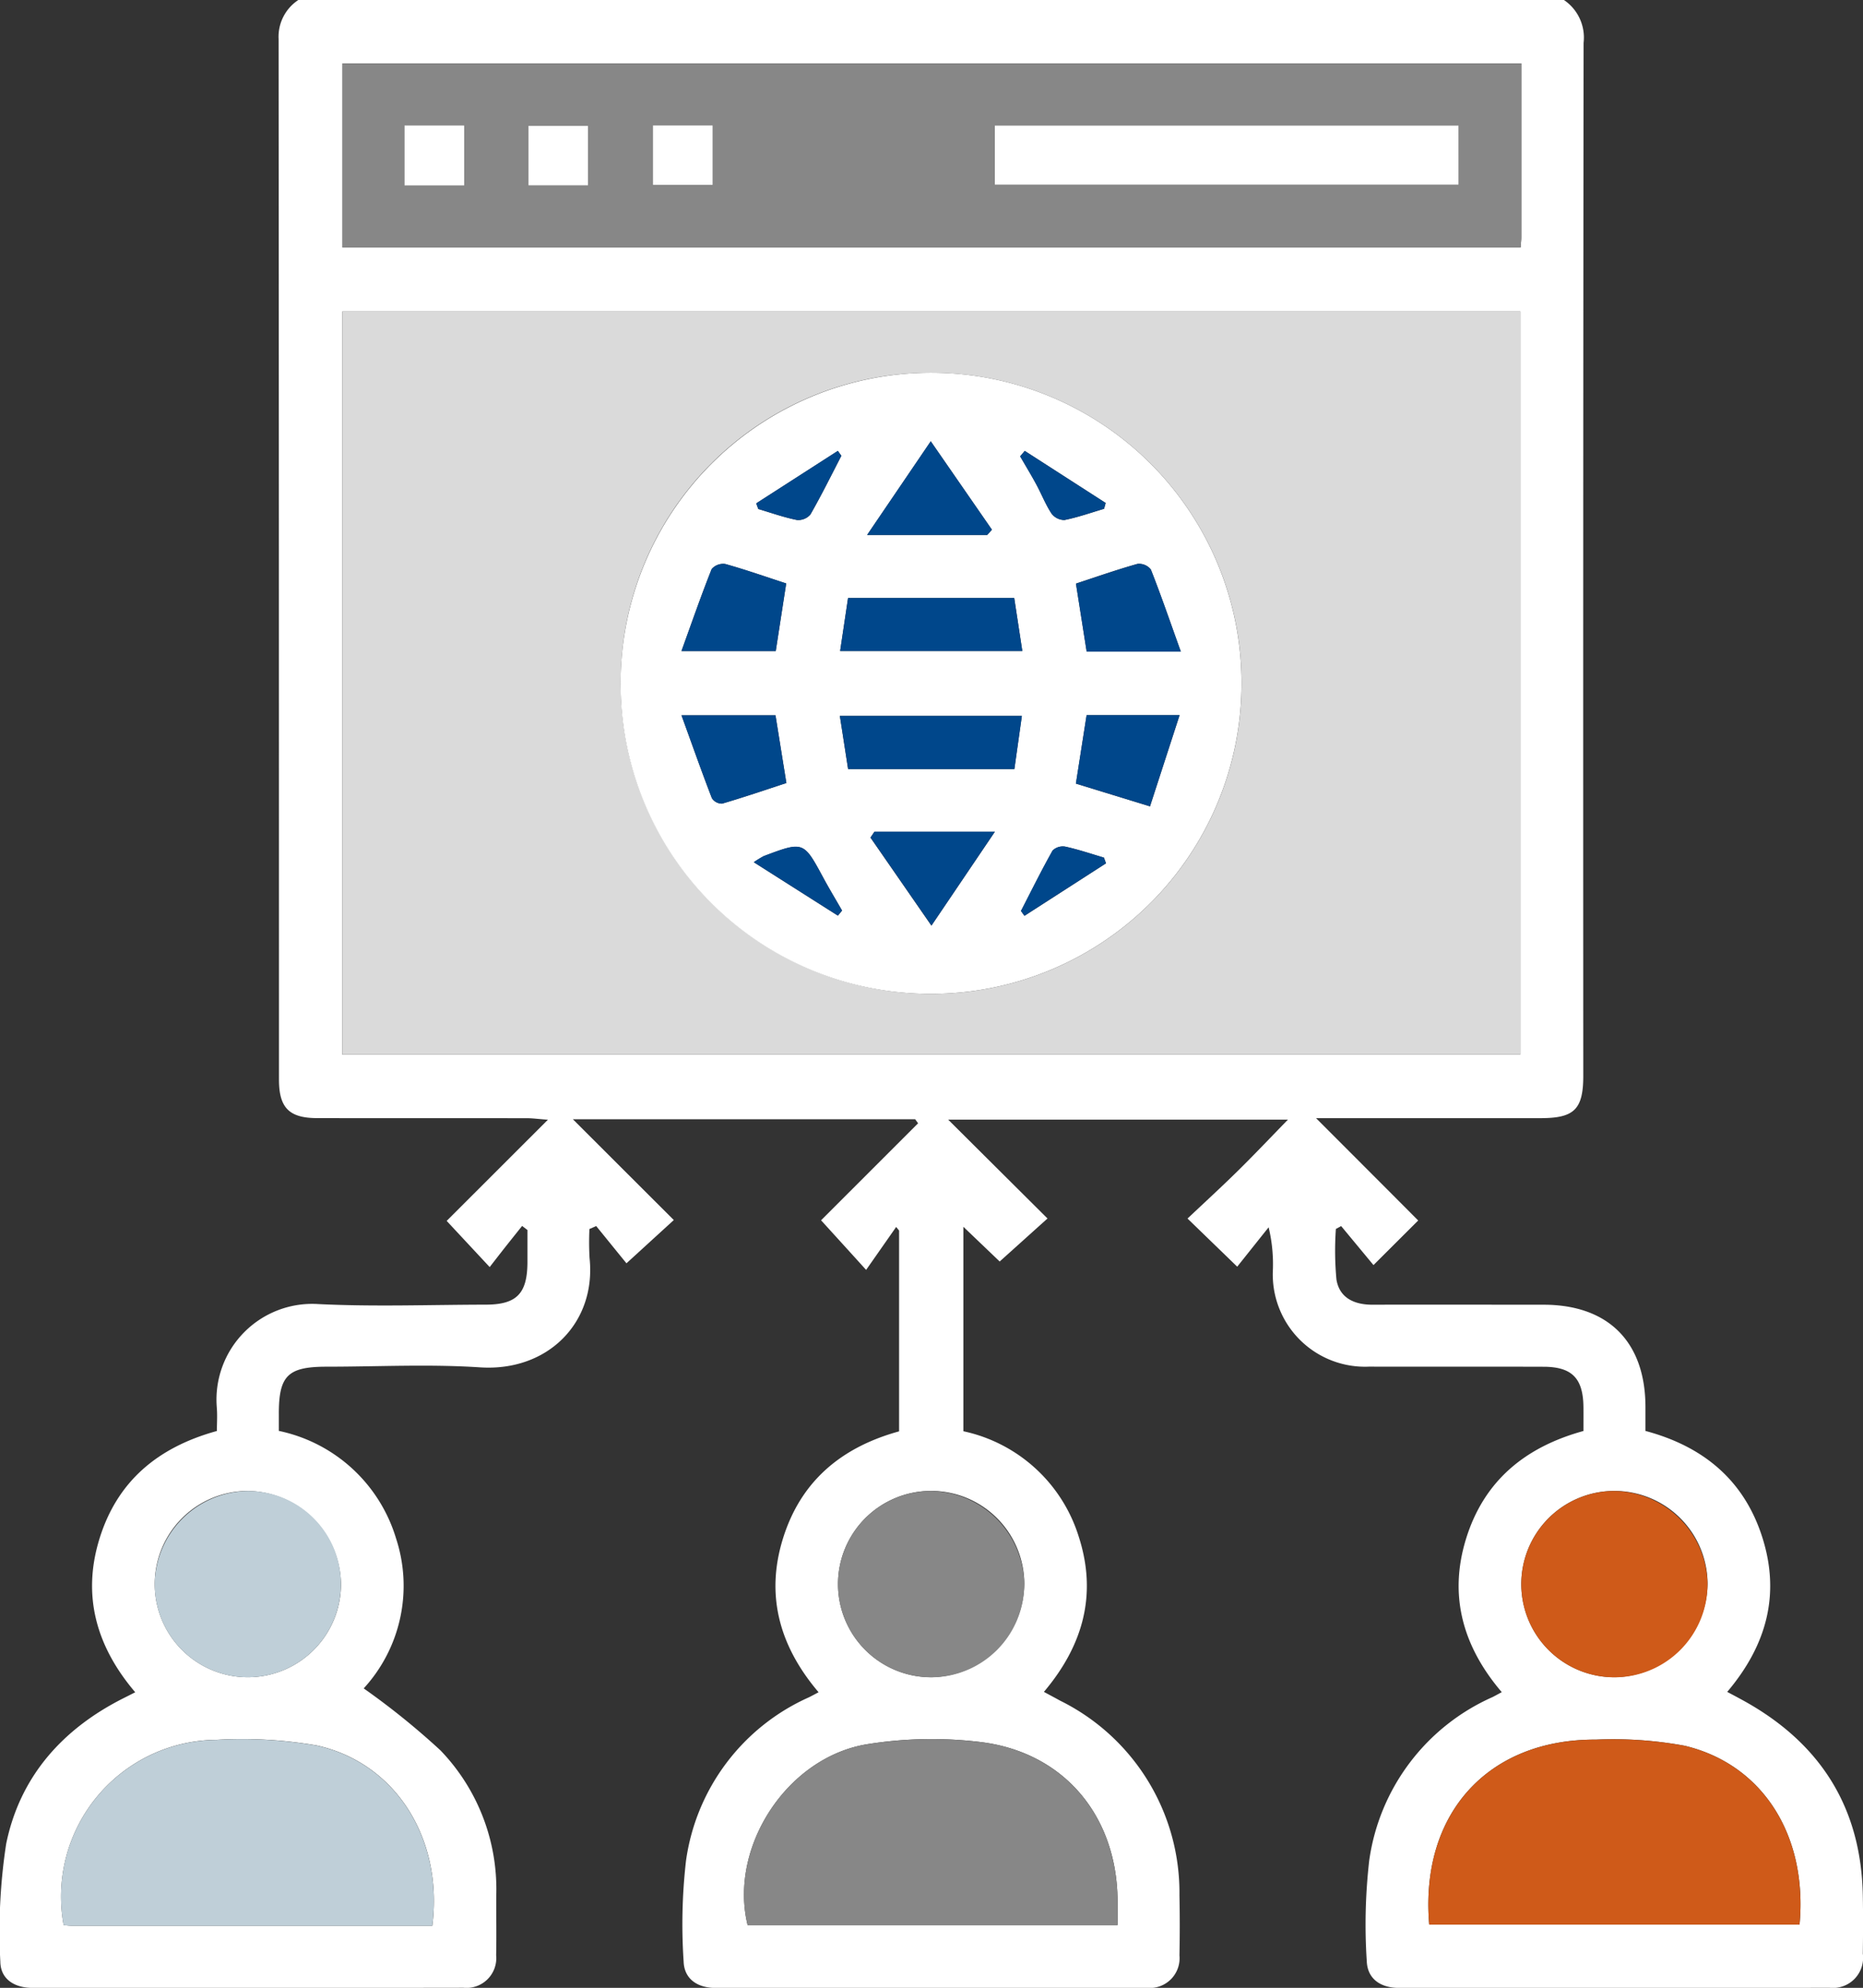
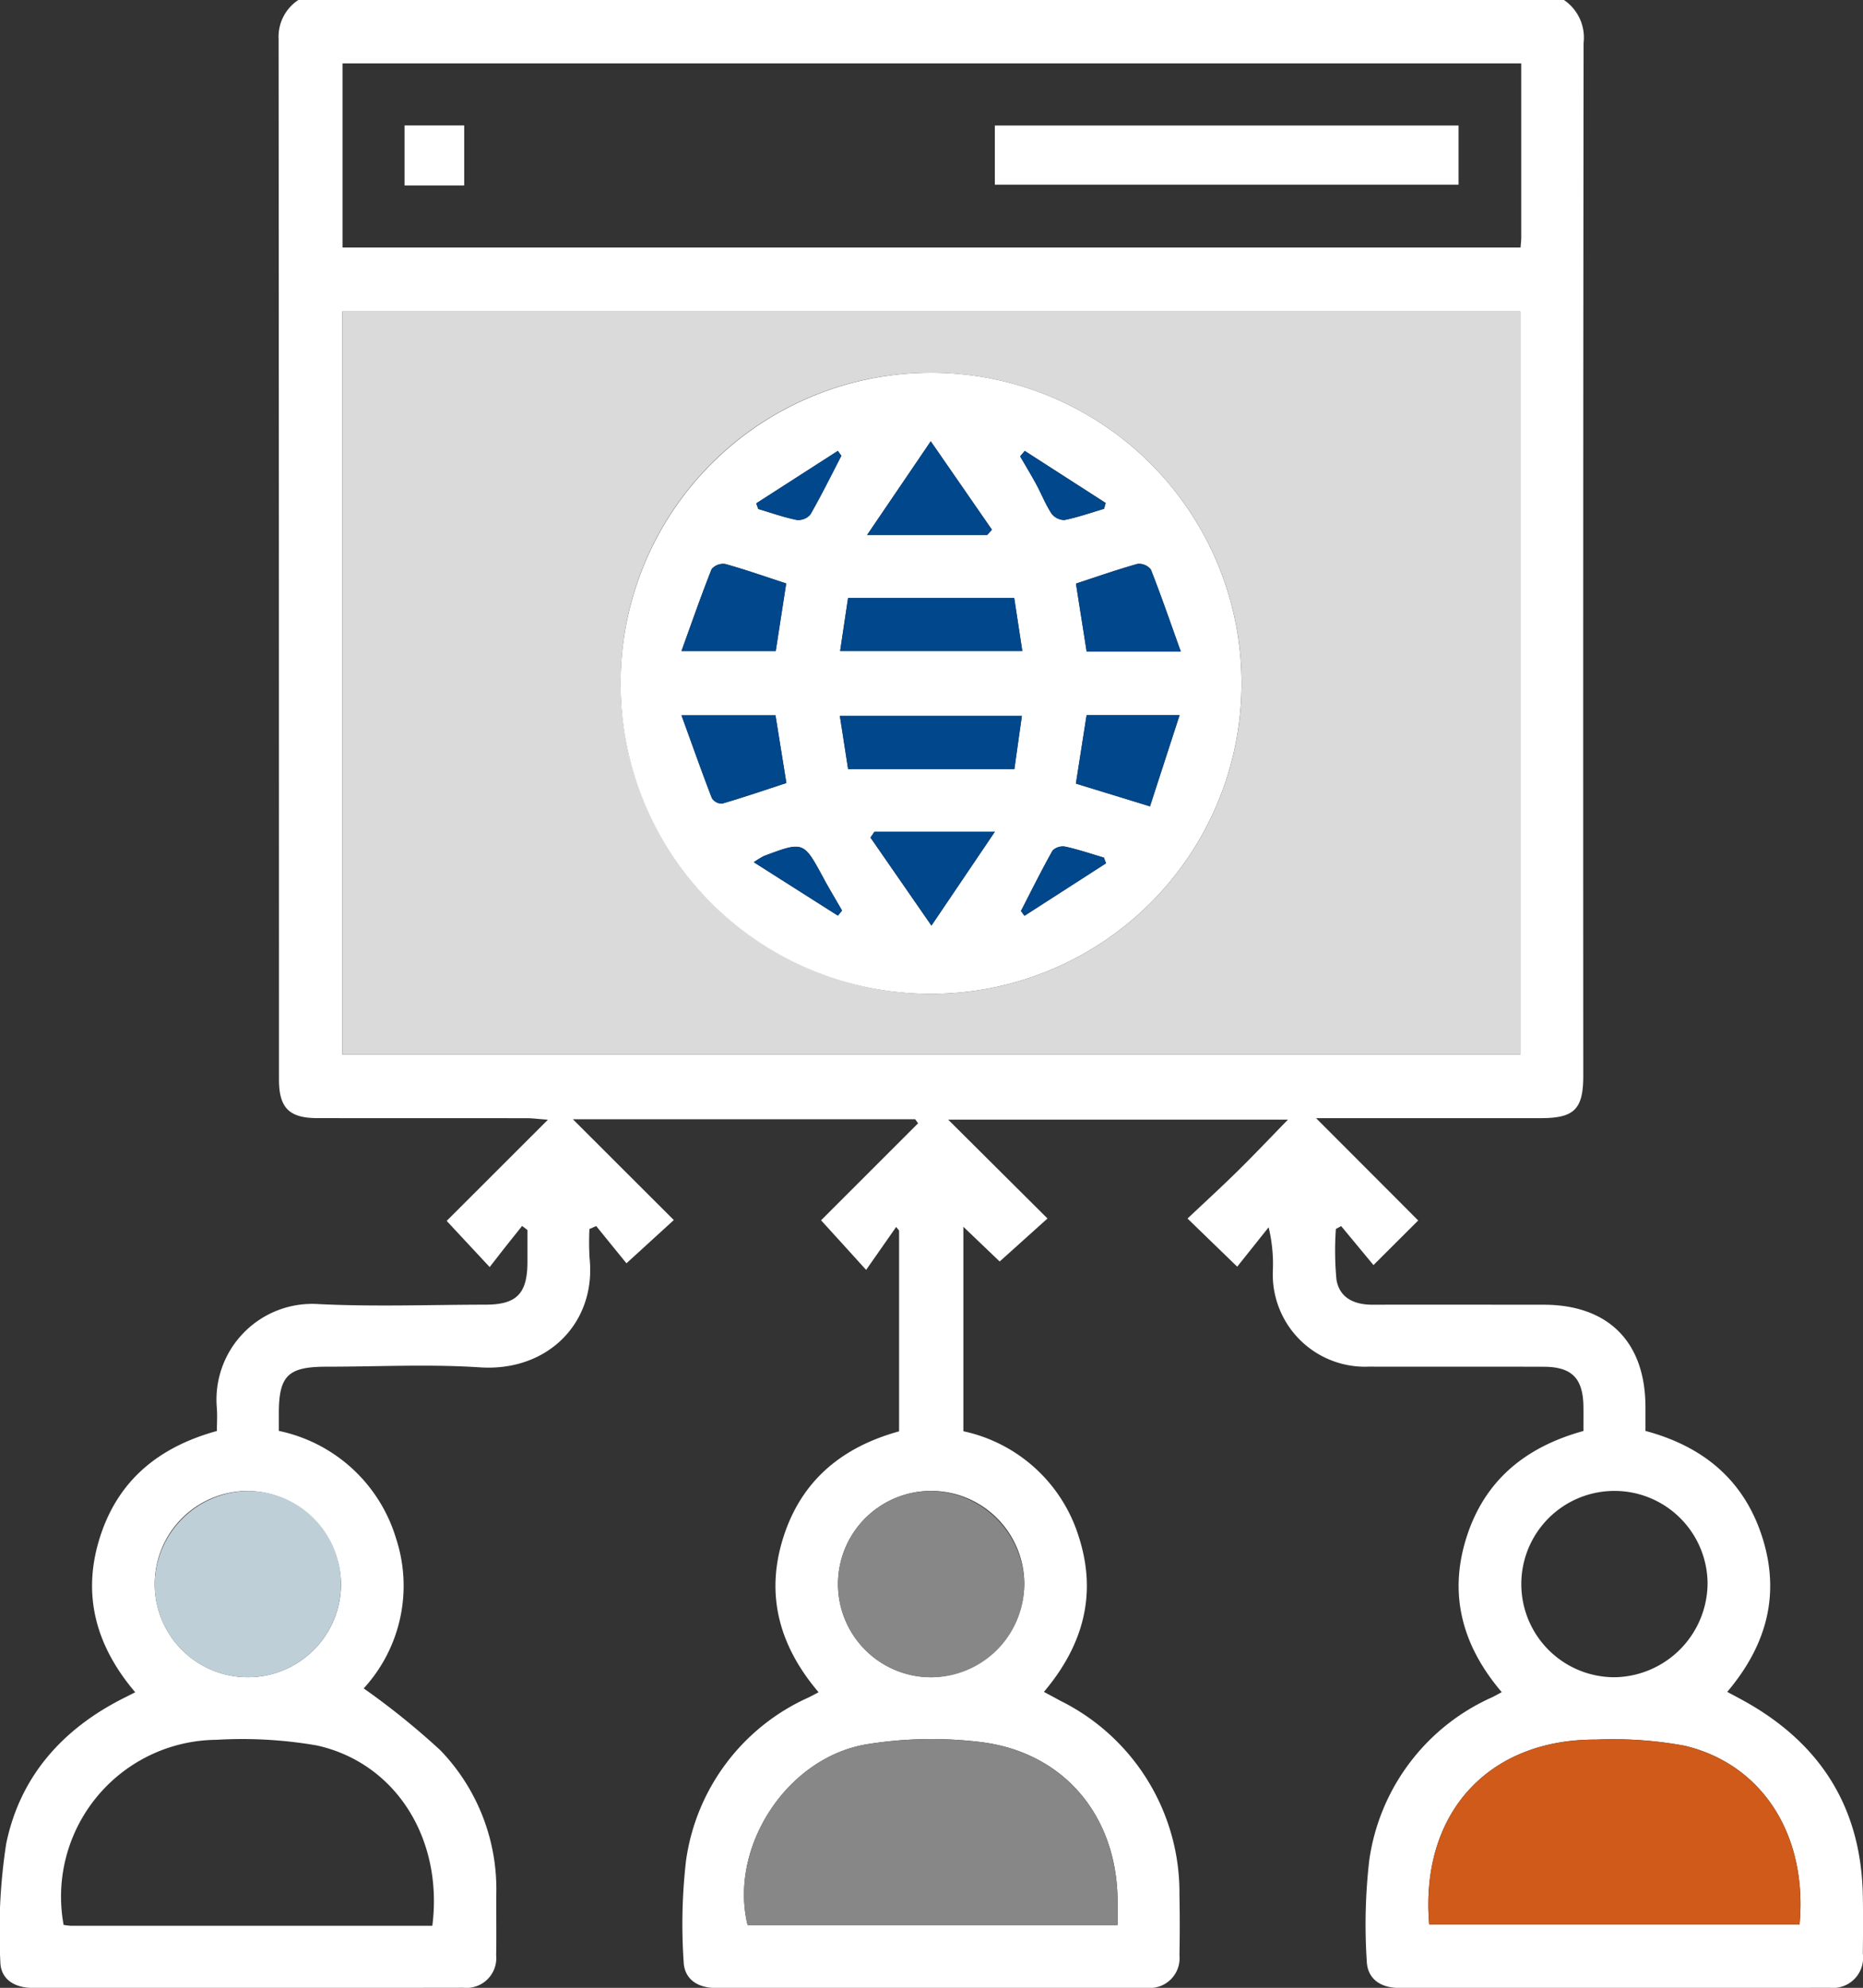
<svg xmlns="http://www.w3.org/2000/svg" width="121.813" height="129.942" viewBox="0 0 121.813 129.942">
  <rect x="0" y="0" width="121.813" height="129.942" fill="#333333" stroke="none" />
  <g id="icon_point3_05" transform="translate(7796.506 -5341.656)">
    <path id="パス_3225" data-name="パス 3225" d="M903.753,4.344a2.964,2.964,0,0,1,1.285,2.8Q905,40.9,905.017,74.658c0,2.192-.581,2.774-2.768,2.776H887.544c2.336,2.339,4.5,4.5,6.679,6.69L891.3,87.039c-.715-.861-1.414-1.706-2.114-2.549l-.345.187a20.362,20.362,0,0,0,.037,3.307c.2,1.214,1.177,1.649,2.369,1.646,3.723-.012,7.446,0,11.169,0,4.24,0,6.663,2.435,6.667,6.69,0,.506,0,1.011,0,1.56,3.768,1.006,6.438,3.205,7.632,6.929,1.2,3.742.3,7.075-2.286,10.13.379.2.731.387,1.079.579,5.006,2.767,7.678,6.965,7.787,12.724.024,1.269.018,2.538,0,3.808a1.97,1.97,0,0,1-2.158,2.231q-14.088.023-28.176.007c-1.184,0-2.058-.581-2.1-1.749a36.625,36.625,0,0,1,.16-6.577,13.77,13.77,0,0,1,8.048-10.677c.184-.091.362-.192.618-.329-2.538-2.973-3.488-6.3-2.333-10.031s3.8-5.976,7.674-7.041c0-.488.005-1.027,0-1.565-.02-1.879-.747-2.629-2.606-2.634-3.807-.012-7.615,0-11.423-.007a6.03,6.03,0,0,1-6.277-6.316,10.321,10.321,0,0,0-.278-2.793c-.7.874-1.394,1.748-2.054,2.574l-3.249-3.146c1.139-1.076,2.259-2.1,3.339-3.165s2.124-2.17,3.227-3.3H863.491l6.495,6.462c-1.114,1-2.073,1.865-3.127,2.811l-2.375-2.27V97.9a10.119,10.119,0,0,1,7.547,6.9c1.205,3.741.306,7.077-2.281,10.138.374.2.723.388,1.068.577a14,14,0,0,1,7.795,12.72q.039,1.965,0,3.932a1.944,1.944,0,0,1-2.144,2.116q-14.088.02-28.176.008c-1.184,0-2.065-.573-2.1-1.738a36.354,36.354,0,0,1,.156-6.578,13.775,13.775,0,0,1,8.04-10.684c.184-.091.364-.19.629-.329-2.532-2.972-3.489-6.291-2.337-10.025,1.156-3.75,3.8-5.982,7.6-7.03V84.781l-.191-.234-1.964,2.807c-1.267-1.4-2.135-2.351-2.945-3.242l6.343-6.342-.192-.265H838.951c2.221,2.219,4.383,4.377,6.6,6.59l-3.095,2.827c-.6-.733-1.287-1.585-1.979-2.434l-.443.194a18.165,18.165,0,0,0,.009,1.9c.444,4.2-2.715,7.435-7.163,7.142-3.328-.219-6.682-.043-10.024-.043-2.554,0-3.14.587-3.13,3.128,0,.336,0,.67,0,1.069a10.177,10.177,0,0,1,7.665,7.032,9.923,9.923,0,0,1-2.116,9.8,48.976,48.976,0,0,1,5.024,4.056,13.086,13.086,0,0,1,3.644,9.455c-.009,1.311.02,2.622-.008,3.932a1.946,1.946,0,0,1-2.136,2.126q-14.088.023-28.176.008c-1.183,0-2.1-.57-2.108-1.728a37.726,37.726,0,0,1,.383-7.691c.9-4.393,3.679-7.512,7.684-9.524.221-.11.442-.224.754-.381-2.529-2.97-3.49-6.289-2.342-10.021,1.153-3.75,3.792-5.986,7.68-7.058,0-.481.041-1.019-.006-1.549a6.26,6.26,0,0,1,6.657-6.746c3.629.179,7.274.043,10.913.037,2.031,0,2.731-.714,2.743-2.753,0-.71,0-1.418,0-2.126l-.348-.267c-.355.445-.711.888-1.063,1.333s-.674.863-1.058,1.356L830.7,84.151l6.619-6.613c-.674-.051-1.02-.1-1.366-.1-4.569-.006-9.138,0-13.708-.006-1.843,0-2.51-.67-2.51-2.522q0-34.008-.024-68.017A2.876,2.876,0,0,1,821,4.344ZM823.878,73.281H900.9V24.7H823.878ZM900.964,8.489H823.889V20.525h77.027c.019-.265.046-.466.046-.668,0-3.759,0-7.519,0-11.368m-71.2,121.741c.724-5.677-2.386-10.653-7.559-11.792a28.59,28.59,0,0,0-6.55-.368,10.251,10.251,0,0,0-10,12.1,3.867,3.867,0,0,0,.465.056c7.858,0,15.716,0,23.648,0m44.8-.048c0-.643.005-1.148,0-1.652-.057-5.456-3.466-9.6-8.872-10.3a26.545,26.545,0,0,0-7.436.122c-5.3.823-9.125,6.745-7.881,11.832Zm20.378-.034h24.215c.532-5.8-2.394-10.471-7.521-11.688a25.727,25.727,0,0,0-5.786-.4c-7.092-.035-11.525,4.87-10.908,12.088m-77.276-28.342a6.089,6.089,0,1,0,6.121,6.023,6.185,6.185,0,0,0-6.121-6.023m50.8,6.04a6.09,6.09,0,1,0-6.011,6.137,6.179,6.179,0,0,0,6.011-6.137m44.677,0a6.09,6.09,0,1,0-6.01,6.138,6.18,6.18,0,0,0,6.01-6.138" transform="translate(-8598 5337.312)" fill="#fff" />
    <path id="パス_3226" data-name="パス 3226" d="M823.877,24.7H900.9V73.28H823.877Zm18.2,24.209a20.3,20.3,0,1,0,20.4-20.2,20.256,20.256,0,0,0-20.4,20.2" transform="translate(-8598 5337.312)" fill="#dadada" />
-     <path id="パス_3227" data-name="パス 3227" d="M900.964,8.489c0,3.849,0,7.608,0,11.368,0,.2-.027.4-.046.667H823.889V8.489Zm-4.1,4.062H866.542v3.867h30.321Zm-65.017-.006h-3.9v3.923h3.9Zm8.1.024h-3.9v3.894h3.9Zm8.151-.028h-3.909v3.886H848.1Z" transform="translate(-8598 5337.312)" fill="#878787" />
-     <path id="パス_3228" data-name="パス 3228" d="M829.763,130.231c-7.932,0-15.79,0-23.649,0a3.505,3.505,0,0,1-.464-.056,10.251,10.251,0,0,1,10-12.1,28.587,28.587,0,0,1,6.55.369c5.174,1.139,8.284,6.116,7.56,11.793" transform="translate(-8598 5337.312)" fill="#bfcfd8" />
    <path id="パス_3229" data-name="パス 3229" d="M874.565,130.182h-24.19c-1.244-5.087,2.578-11.009,7.881-11.833a26.62,26.62,0,0,1,7.436-.122c5.406.707,8.815,4.846,8.872,10.3.006.5,0,1.009,0,1.653" transform="translate(-8598 5337.312)" fill="#878787" />
    <path id="パス_3230" data-name="パス 3230" d="M894.943,130.149c-.616-7.219,3.816-12.124,10.909-12.09a25.836,25.836,0,0,1,5.785.4c5.128,1.218,8.054,5.887,7.521,11.689Z" transform="translate(-8598 5337.312)" fill="#cf5a19" />
    <path id="パス_3231" data-name="パス 3231" d="M817.667,101.805a6.089,6.089,0,1,1-6.058,6.088,6.181,6.181,0,0,1,6.058-6.088" transform="translate(-8598 5337.312)" fill="#bfcfd8" />
    <path id="パス_3232" data-name="パス 3232" d="M868.465,107.846a6.09,6.09,0,1,1-6.105-6.041,6.192,6.192,0,0,1,6.105,6.041" transform="translate(-8598 5337.312)" fill="#878787" />
-     <path id="パス_3233" data-name="パス 3233" d="M913.142,107.845a6.09,6.09,0,1,1-6.106-6.039,6.19,6.19,0,0,1,6.106,6.039" transform="translate(-8598 5337.312)" fill="#cf5a19" />
    <path id="パス_3234" data-name="パス 3234" d="M842.073,48.908a20.3,20.3,0,1,1,20.2,20.4,20.253,20.253,0,0,1-20.2-20.4m14.876,5.708h10.869c.154-1.093.32-2.274.489-3.472h-11.9c.2,1.277.377,2.431.539,3.472m10.861-11.18H856.944c-.156,1.044-.333,2.225-.517,3.462h11.911c-.193-1.265-.369-2.422-.528-3.462M846.052,46.9h6.165c.234-1.519.457-2.959.683-4.418-1.352-.441-2.656-.9-3.984-1.271a.993.993,0,0,0-.889.33c-.678,1.7-1.277,3.429-1.975,5.359m32.649.034c-.7-1.935-1.289-3.666-1.96-5.367a.983.983,0,0,0-.875-.364c-1.363.382-2.7.854-4.022,1.287.241,1.522.469,2.965.7,4.444ZM846.052,51.1c.7,1.922,1.317,3.681,1.989,5.419a.781.781,0,0,0,.67.356c1.428-.419,2.837-.9,4.2-1.346-.252-1.571-.483-3.006-.712-4.429Zm25.788,4.467,4.847,1.488c.658-2.027,1.275-3.928,1.936-5.962h-6.08c-.234,1.487-.46,2.931-.7,4.474m-5.8-16.253.309-.343-4-5.78-4.161,6.123Zm-7.373,19.4-.261.384c1.25,1.8,2.5,3.609,3.985,5.753l4.15-6.137ZM868.5,33.82l-.3.356c.355.614.724,1.22,1.061,1.844s.6,1.3.986,1.89a1.059,1.059,0,0,0,.849.427c.877-.176,1.728-.478,2.589-.732l.105-.383-5.285-3.4m-17.564,3.426c.046.124.091.247.137.37.837.248,1.665.543,2.518.716a1.037,1.037,0,0,0,.887-.358c.719-1.254,1.359-2.554,2.025-3.838l-.231-.32-5.336,3.43m-.159,23.459,5.5,3.493.272-.333c-.406-.708-.829-1.407-1.217-2.125-1.3-2.409-1.3-2.413-3.9-1.435a6.527,6.527,0,0,0-.652.4m17.468,3.185.228.317,5.331-3.431c-.045-.125-.09-.249-.136-.374-.837-.246-1.665-.528-2.515-.715a.963.963,0,0,0-.838.25c-.73,1.295-1.388,2.63-2.07,3.953" transform="translate(-8598 5337.312)" fill="#fff" />
    <rect id="長方形_3429" data-name="長方形 3429" width="30.321" height="3.867" transform="translate(-7731.458 5349.861)" fill="#fff" />
    <rect id="長方形_3430" data-name="長方形 3430" width="3.902" height="3.923" transform="translate(-7770.056 5349.856)" fill="#fff" />
-     <rect id="長方形_3431" data-name="長方形 3431" width="3.898" height="3.894" transform="translate(-7761.953 5349.88)" fill="#fff" />
-     <rect id="長方形_3432" data-name="長方形 3432" width="3.909" height="3.886" transform="translate(-7753.813 5349.853)" fill="#fff" />
    <path id="パス_3235" data-name="パス 3235" d="M856.949,54.616c-.161-1.041-.34-2.195-.538-3.472h11.9l-.489,3.472Z" transform="translate(-8598 5337.312)" fill="#00478b" />
    <path id="パス_3236" data-name="パス 3236" d="M867.81,43.436c.159,1.04.335,2.2.528,3.462H856.427c.184-1.237.361-2.418.517-3.462Z" transform="translate(-8598 5337.312)" fill="#00478b" />
    <path id="パス_3237" data-name="パス 3237" d="M846.052,46.9c.7-1.93,1.3-3.66,1.975-5.359a1,1,0,0,1,.889-.33c1.328.371,2.632.83,3.984,1.271-.226,1.459-.448,2.9-.683,4.418Z" transform="translate(-8598 5337.312)" fill="#00478b" />
    <path id="パス_3238" data-name="パス 3238" d="M878.7,46.939h-6.153c-.235-1.479-.463-2.922-.7-4.444,1.321-.433,2.659-.9,4.022-1.288a.984.984,0,0,1,.875.365c.672,1.7,1.266,3.432,1.96,5.367" transform="translate(-8598 5337.312)" fill="#00478b" />
    <path id="パス_3239" data-name="パス 3239" d="M846.052,51.1H852.2c.229,1.422.459,2.857.712,4.429-1.363.445-2.773.927-4.2,1.346a.781.781,0,0,1-.671-.357c-.671-1.738-1.291-3.5-1.988-5.418" transform="translate(-8598 5337.312)" fill="#00478b" />
    <path id="パス_3240" data-name="パス 3240" d="M871.841,55.564c.242-1.543.469-2.987.7-4.474h6.079l-1.935,5.962-4.847-1.488" transform="translate(-8598 5337.312)" fill="#00478b" />
    <path id="パス_3241" data-name="パス 3241" d="M866.045,39.311H858.19c1.446-2.128,2.679-3.941,4.161-6.123l4,5.78-.309.343" transform="translate(-8598 5337.312)" fill="#00478b" />
    <path id="パス_3242" data-name="パス 3242" d="M858.671,58.707h7.875L862.4,64.843l-3.984-5.753Z" transform="translate(-8598 5337.312)" fill="#00478b" />
    <path id="パス_3243" data-name="パス 3243" d="M868.5,33.82l5.285,3.4-.105.382c-.861.255-1.712.557-2.589.733a1.058,1.058,0,0,1-.848-.427c-.389-.591-.649-1.264-.987-1.89s-.706-1.23-1.061-1.844c.1-.118.2-.237.3-.356" transform="translate(-8598 5337.312)" fill="#00478b" />
    <path id="パス_3244" data-name="パス 3244" d="M850.939,37.246l5.336-3.43.231.32c-.666,1.284-1.306,2.584-2.025,3.838a1.035,1.035,0,0,1-.888.357c-.852-.172-1.68-.467-2.517-.715-.046-.123-.091-.247-.137-.37" transform="translate(-8598 5337.312)" fill="#00478b" />
    <path id="パス_3245" data-name="パス 3245" d="M850.78,60.7a6.756,6.756,0,0,1,.652-.4c2.607-.977,2.6-.974,3.9,1.435.388.718.811,1.417,1.218,2.125l-.272.334-5.5-3.494" transform="translate(-8598 5337.312)" fill="#00478b" />
    <path id="パス_3246" data-name="パス 3246" d="M868.248,63.89c.682-1.323,1.34-2.658,2.07-3.953a.963.963,0,0,1,.838-.25c.85.187,1.678.469,2.515.715.046.125.091.249.136.374l-5.331,3.431-.228-.317" transform="translate(-8598 5337.312)" fill="#00478b" />
  </g>
</svg>